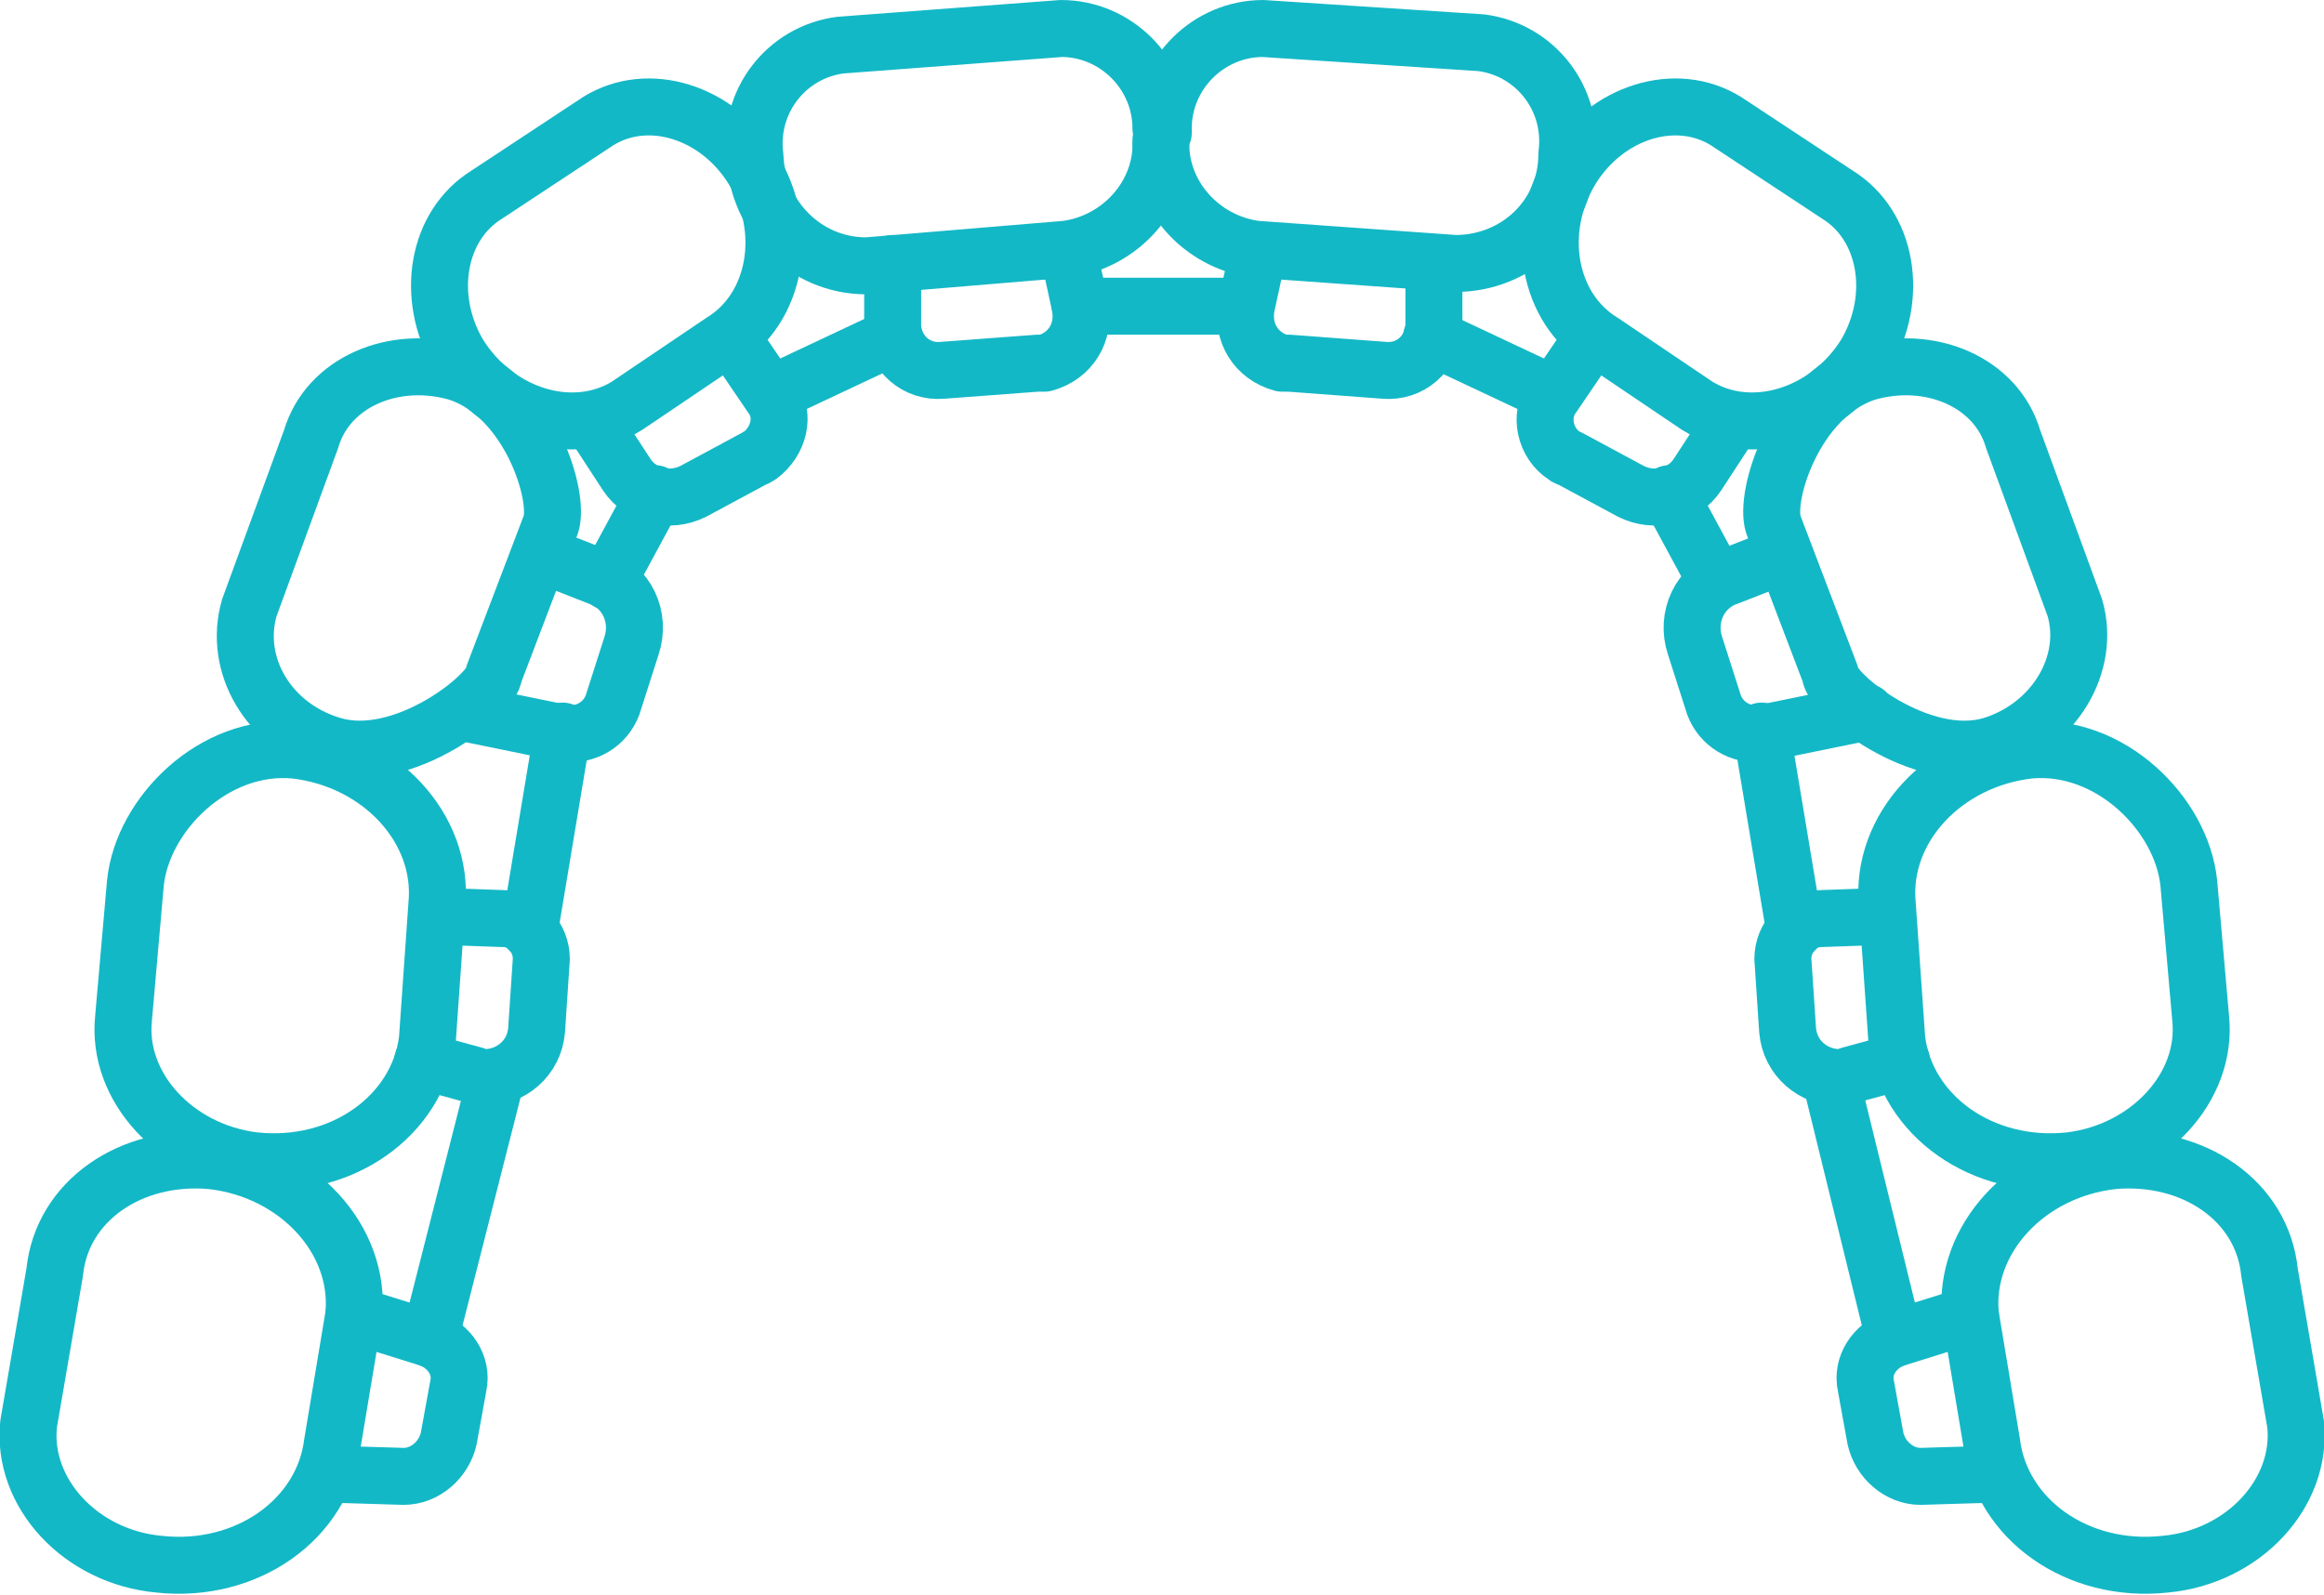
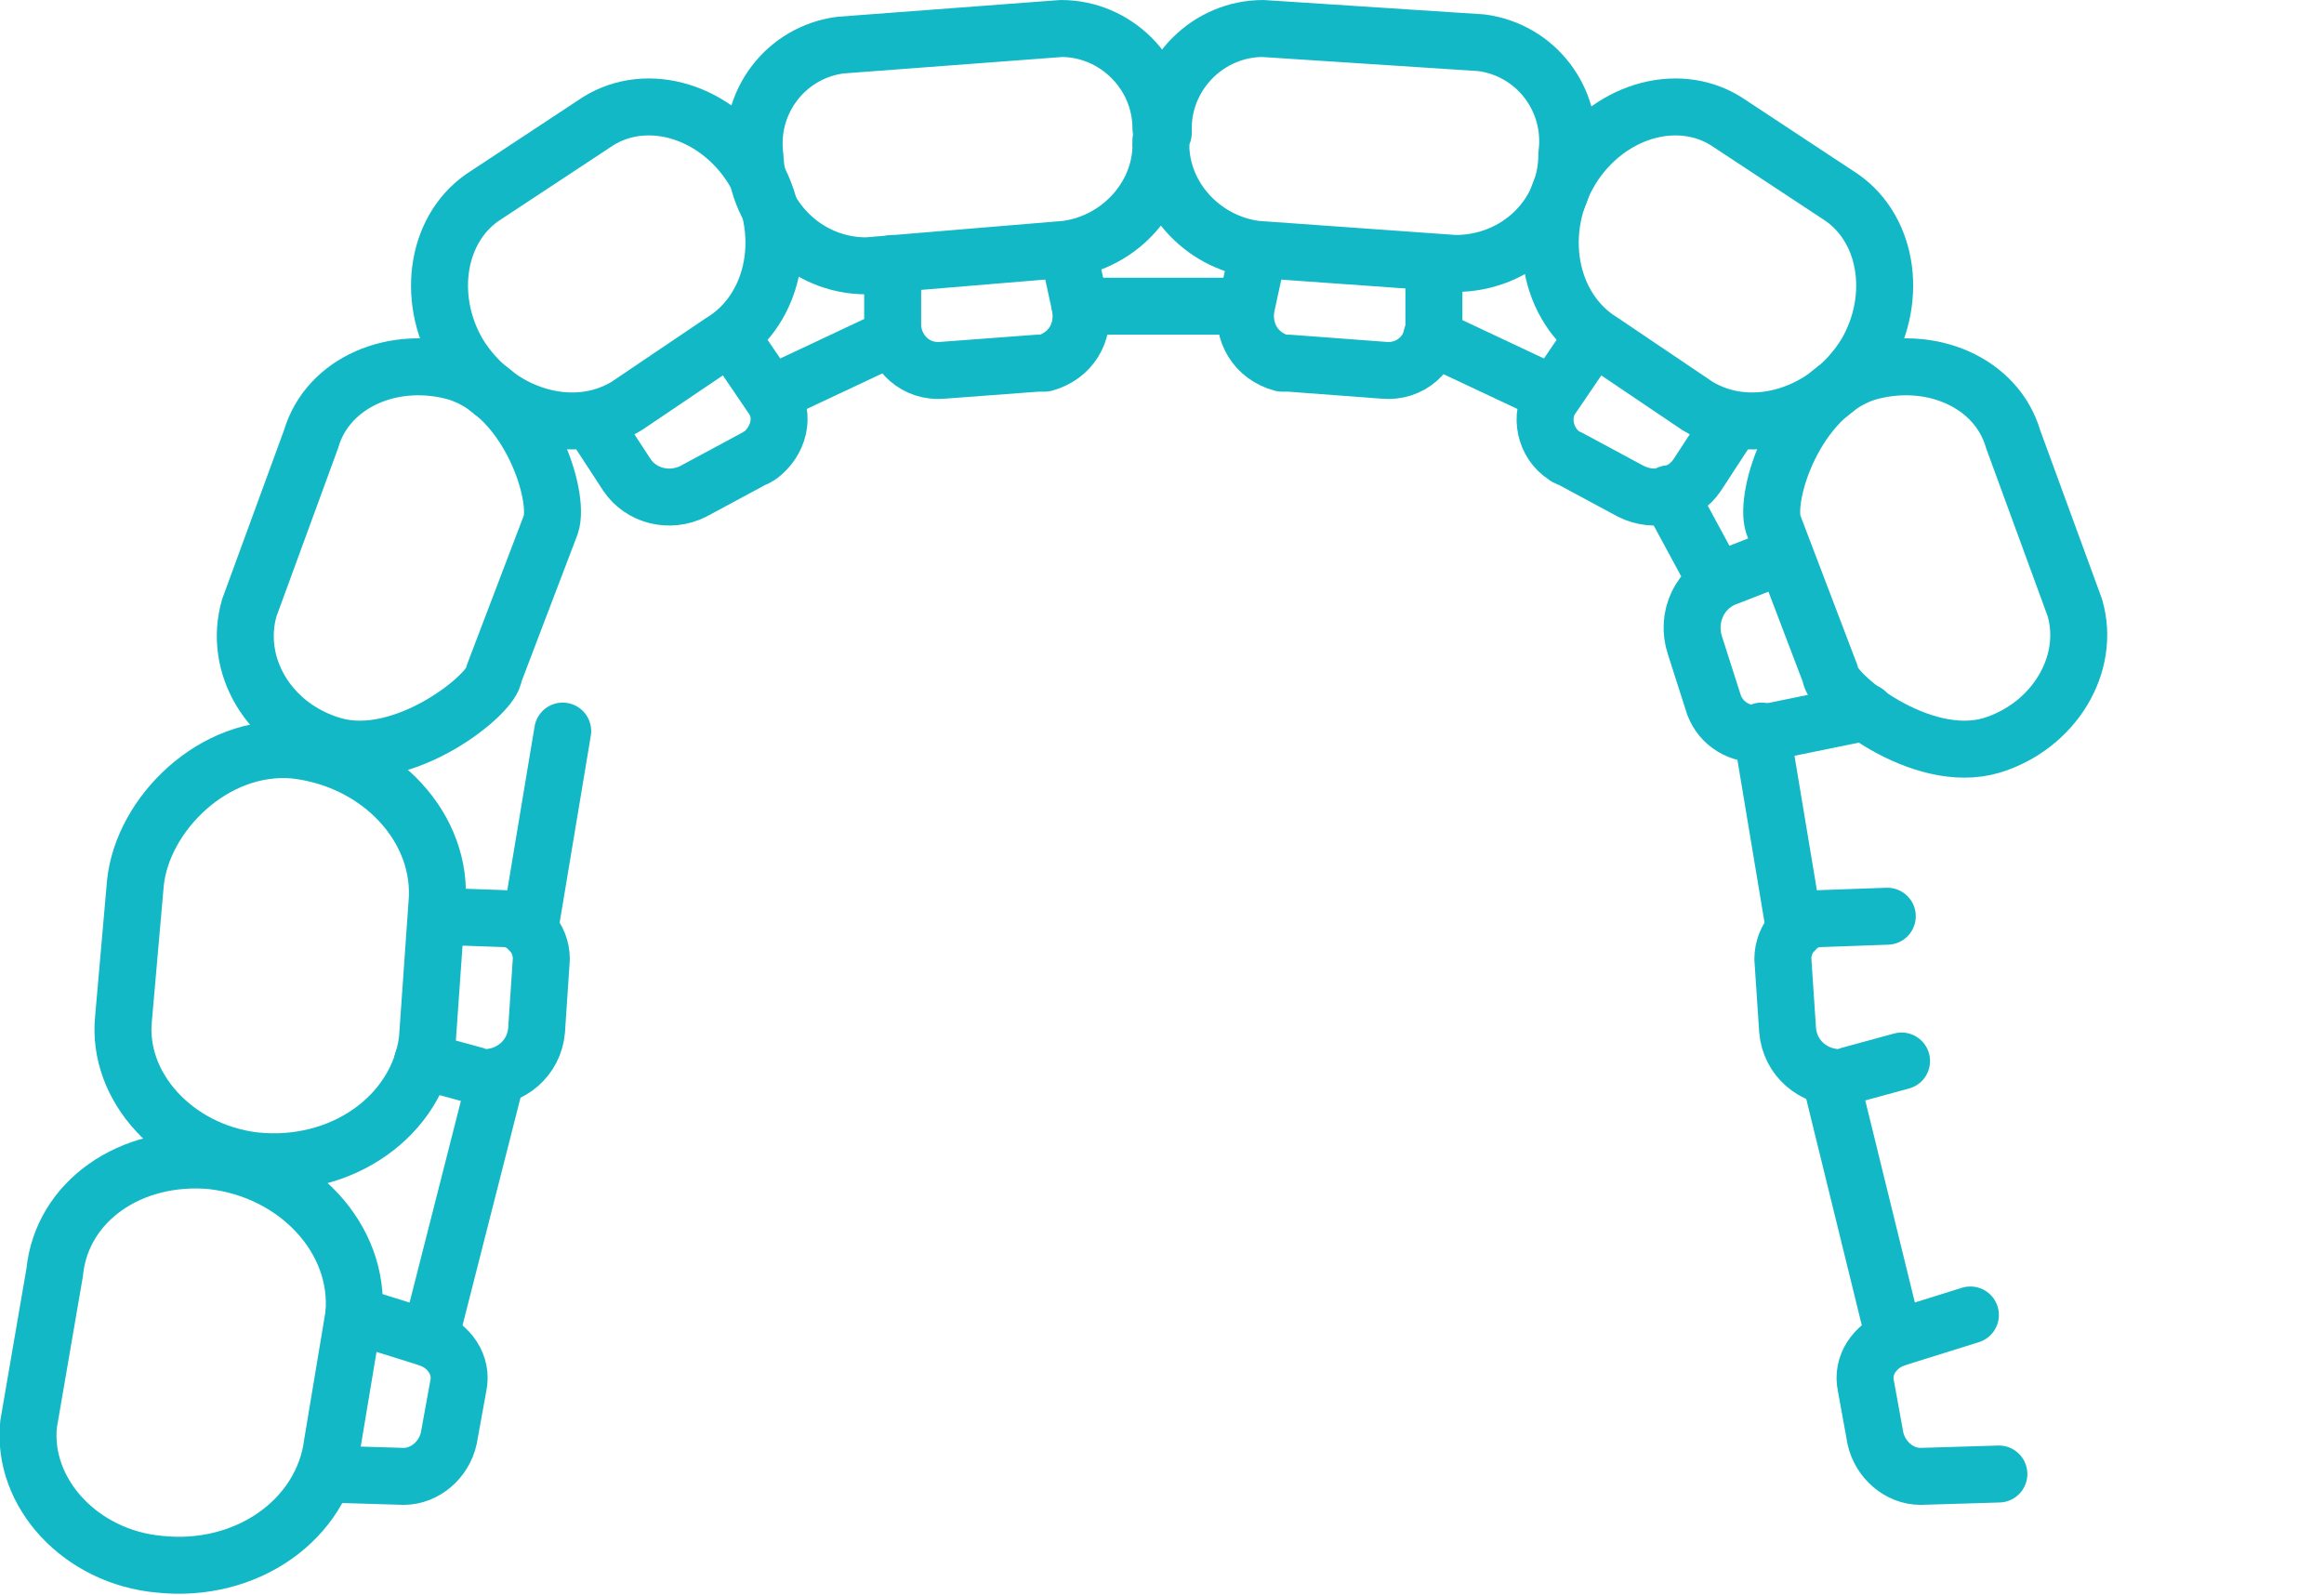
<svg xmlns="http://www.w3.org/2000/svg" enable-background="new 0 0 97.9 67.2" viewBox="0 0 97.9 67.2">
  <g fill="none" stroke="#13b8c6" stroke-linecap="round" stroke-linejoin="round" stroke-width="2.4" transform="translate(1.204 1.201)">
    <path d="m47.8 4.4c0-.1 0-.1 0-.2 0-2.3 1.9-4.2 4.2-4.2l9.2.6c2.3.3 3.9 2.4 3.6 4.7 0 2.6-2.1 4.6-4.7 4.6l-8.4-.6c-2.3-.3-4.1-2.3-4-4.6.1 2.3-1.7 4.3-4 4.6l-8.4.7c-2.6 0-4.6-2.1-4.7-4.6-.3-2.3 1.3-4.4 3.6-4.7l9.3-.7c2.3 0 4.2 1.9 4.2 4.2.1.1.1.2.1.2z" />
    <path d="m51.8 9.4-.5 2.3c-.2 1.1.4 2.1 1.5 2.4h.3l4 .3c1.1.1 2-.7 2.1-1.8v-.1-2.6" />
    <path d="m43.8 9.4.5 2.3c.2 1.1-.4 2.1-1.5 2.4-.1 0-.2 0-.3 0l-4 .3c-1.1.1-2-.7-2.1-1.8v-.1-2.6" />
    <path d="m86.2 24.4c.7 2.4-.9 5-3.5 5.8-3 .9-6.8-2.2-6.8-3l-2.4-6.3c-.4-1.2.9-5.4 3.9-6.4 2.7-.8 5.5.4 6.2 2.8z" />
    <path d="m9.3 24.4c-.7 2.4.8 5 3.5 5.8 3 .9 6.8-2.2 6.8-3l2.4-6.3c.4-1.2-.9-5.4-3.9-6.4-2.7-.8-5.5.4-6.2 2.8z" />
    <path d="m76.2 7c2.1 1.3 2.6 4.3 1.2 6.7-1.6 2.6-4.8 3.6-7.1 2.2l-4-2.7c-2.3-1.4-2.9-4.7-1.3-7.3 1.5-2.4 4.4-3.3 6.5-2z" />
    <path d="m19.3 7c-2.1 1.3-2.6 4.3-1.2 6.7 1.6 2.6 4.8 3.6 7.1 2.2l4-2.7c2.3-1.4 2.9-4.7 1.3-7.3-1.5-2.4-4.4-3.3-6.5-2z" />
-     <path d="m91.5 41.7c.3 2.9-2.2 5.6-5.5 6-3.7.4-6.9-1.9-7.3-5.1l-.4-5.7c-.3-3.2 2.4-6.1 6-6.5 3.4-.3 6.4 2.7 6.7 5.6z" />
    <path d="m4 41.7c-.3 2.9 2.2 5.6 5.5 6 3.7.4 6.9-1.9 7.3-5.1l.4-5.7c.3-3.2-2.4-6.1-6-6.5-3.4-.3-6.4 2.7-6.7 5.6z" />
-     <path d="m95.5 58.8c.3 2.9-2.2 5.6-5.5 5.9-3.7.4-6.9-1.9-7.3-5.1l-.9-5.4c-.3-3.2 2.4-6.1 6-6.5 3.4-.3 6.3 1.7 6.6 4.7z" />
    <path d="m0 58.8c-.3 2.9 2.2 5.6 5.5 5.9 3.7.4 6.9-1.9 7.3-5.1l.9-5.4c.3-3.2-2.4-6.1-6-6.5-3.4-.3-6.3 1.7-6.6 4.7z" />
    <path d="m73.9 22.2-2.3.9c-1.2.4-1.8 1.7-1.4 2.9l.8 2.5c.3.8 1.1 1.3 2 1.2l4.4-.9" />
-     <path d="m21.7 22.2 2.3.9c1.2.4 1.8 1.7 1.4 2.9l-.8 2.5c-.3.8-1.1 1.3-2 1.2l-4.4-.9" />
    <path d="m65.9 13-1.7 2.5c-.6.8-.3 2 .5 2.5 0 0 .1.1.2.1l2.6 1.4c1 .5 2.2.2 2.8-.7l1.5-2.3" />
    <path d="m29.6 13 1.7 2.5c.6.8.3 1.9-.5 2.5-.1 0-.1.1-.2.1l-2.6 1.4c-1 .5-2.2.2-2.8-.7l-1.5-2.3" />
    <path d="m78.3 37.4-2.8.1c-.9 0-1.6.8-1.6 1.7l.2 3c.1 1.2 1.1 2 2.2 2 .1 0 .3 0 .4-.1l2.2-.6" />
    <path d="m17.2 37.4 2.8.1c.9 0 1.6.8 1.6 1.7l-.2 3c-.1 1.2-1.1 2-2.2 2-.1 0-.3 0-.4-.1l-2.2-.6" />
    <path d="m81.8 54.2-3.2 1c-.8.3-1.4 1.1-1.2 2l.4 2.2c.2.9 1 1.6 1.9 1.6l3.3-.1" />
    <path d="m13.7 54.2 3.2 1c.8.3 1.4 1.1 1.2 2l-.4 2.2c-.2.9-1 1.6-1.9 1.6l-3.3-.1" />
    <path d="m59.1 13 5.1 2.4" />
    <path d="m36.4 13-5.1 2.4" />
    <path d="m73 29.6 1.4 8.4" />
    <path d="m22.5 29.6-1.4 8.4" />
    <path d="m75.9 44.2 2.7 11" />
    <path d="m19.7 44.2-2.8 11" />
    <path d="m51.2 11.7h-6.9" />
    <path d="m69.1 19.6 2 3.7" />
-     <path d="m26.4 19.6-2 3.7" />
  </g>
</svg>